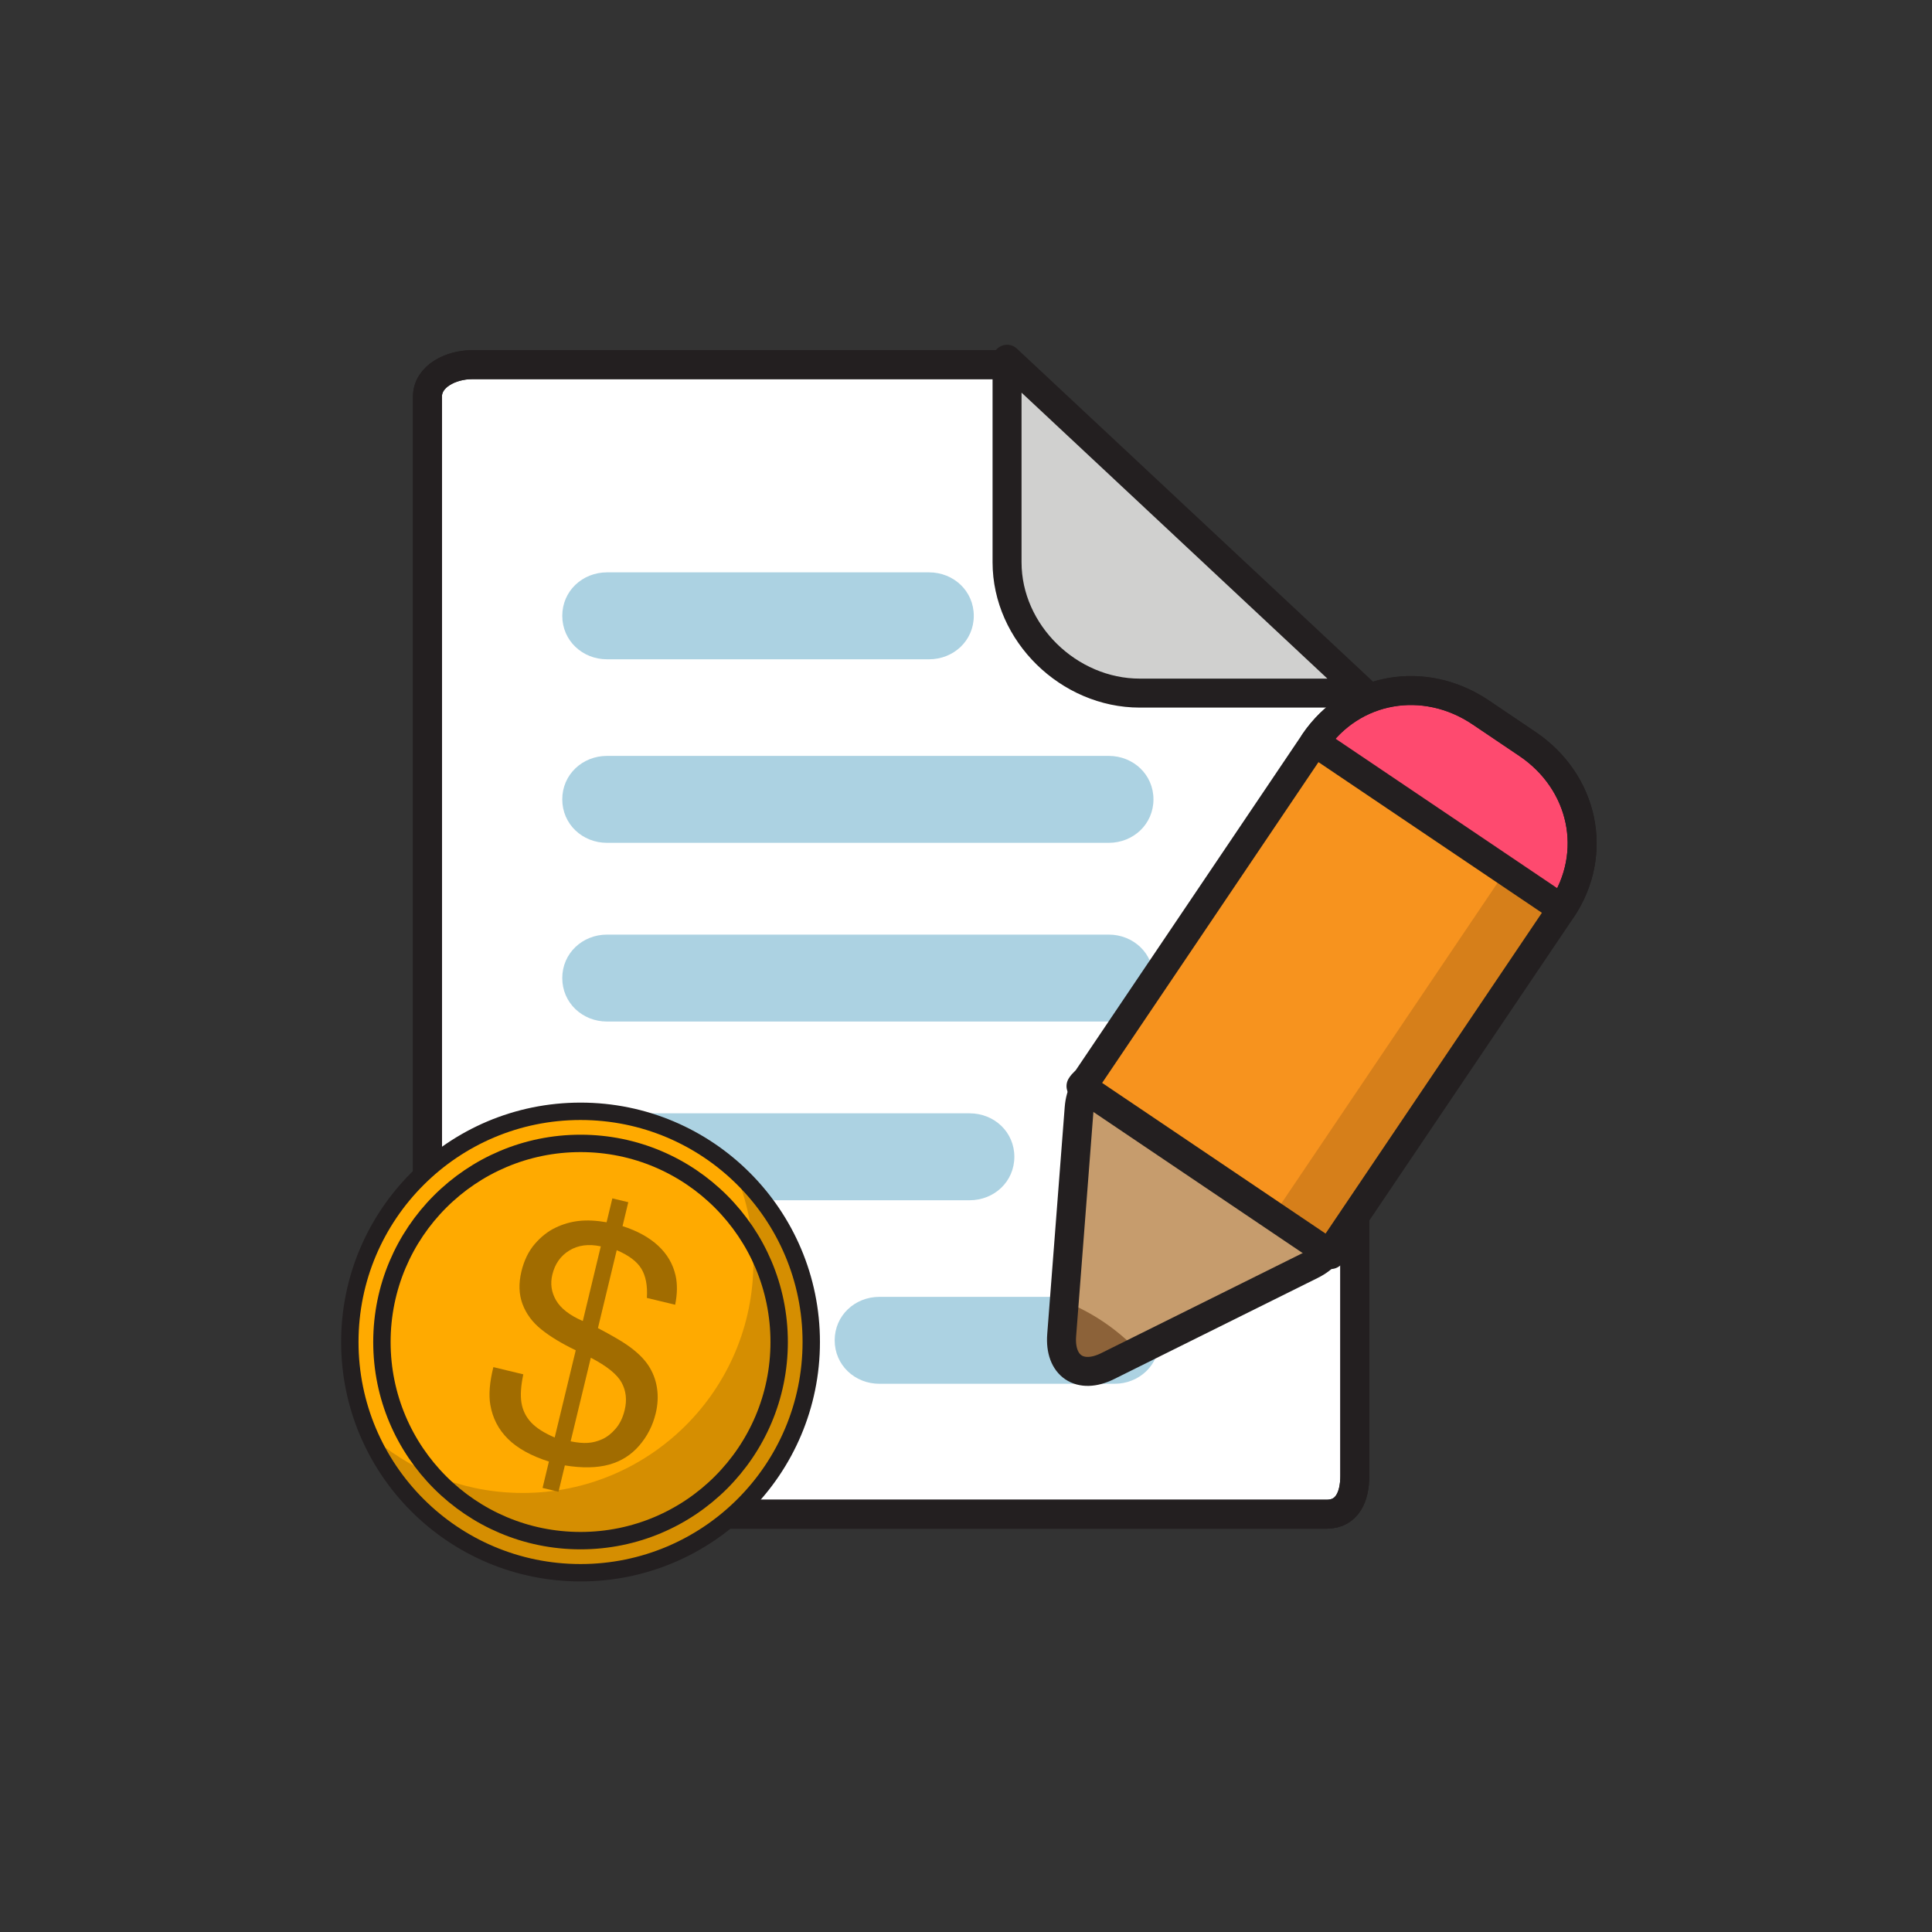
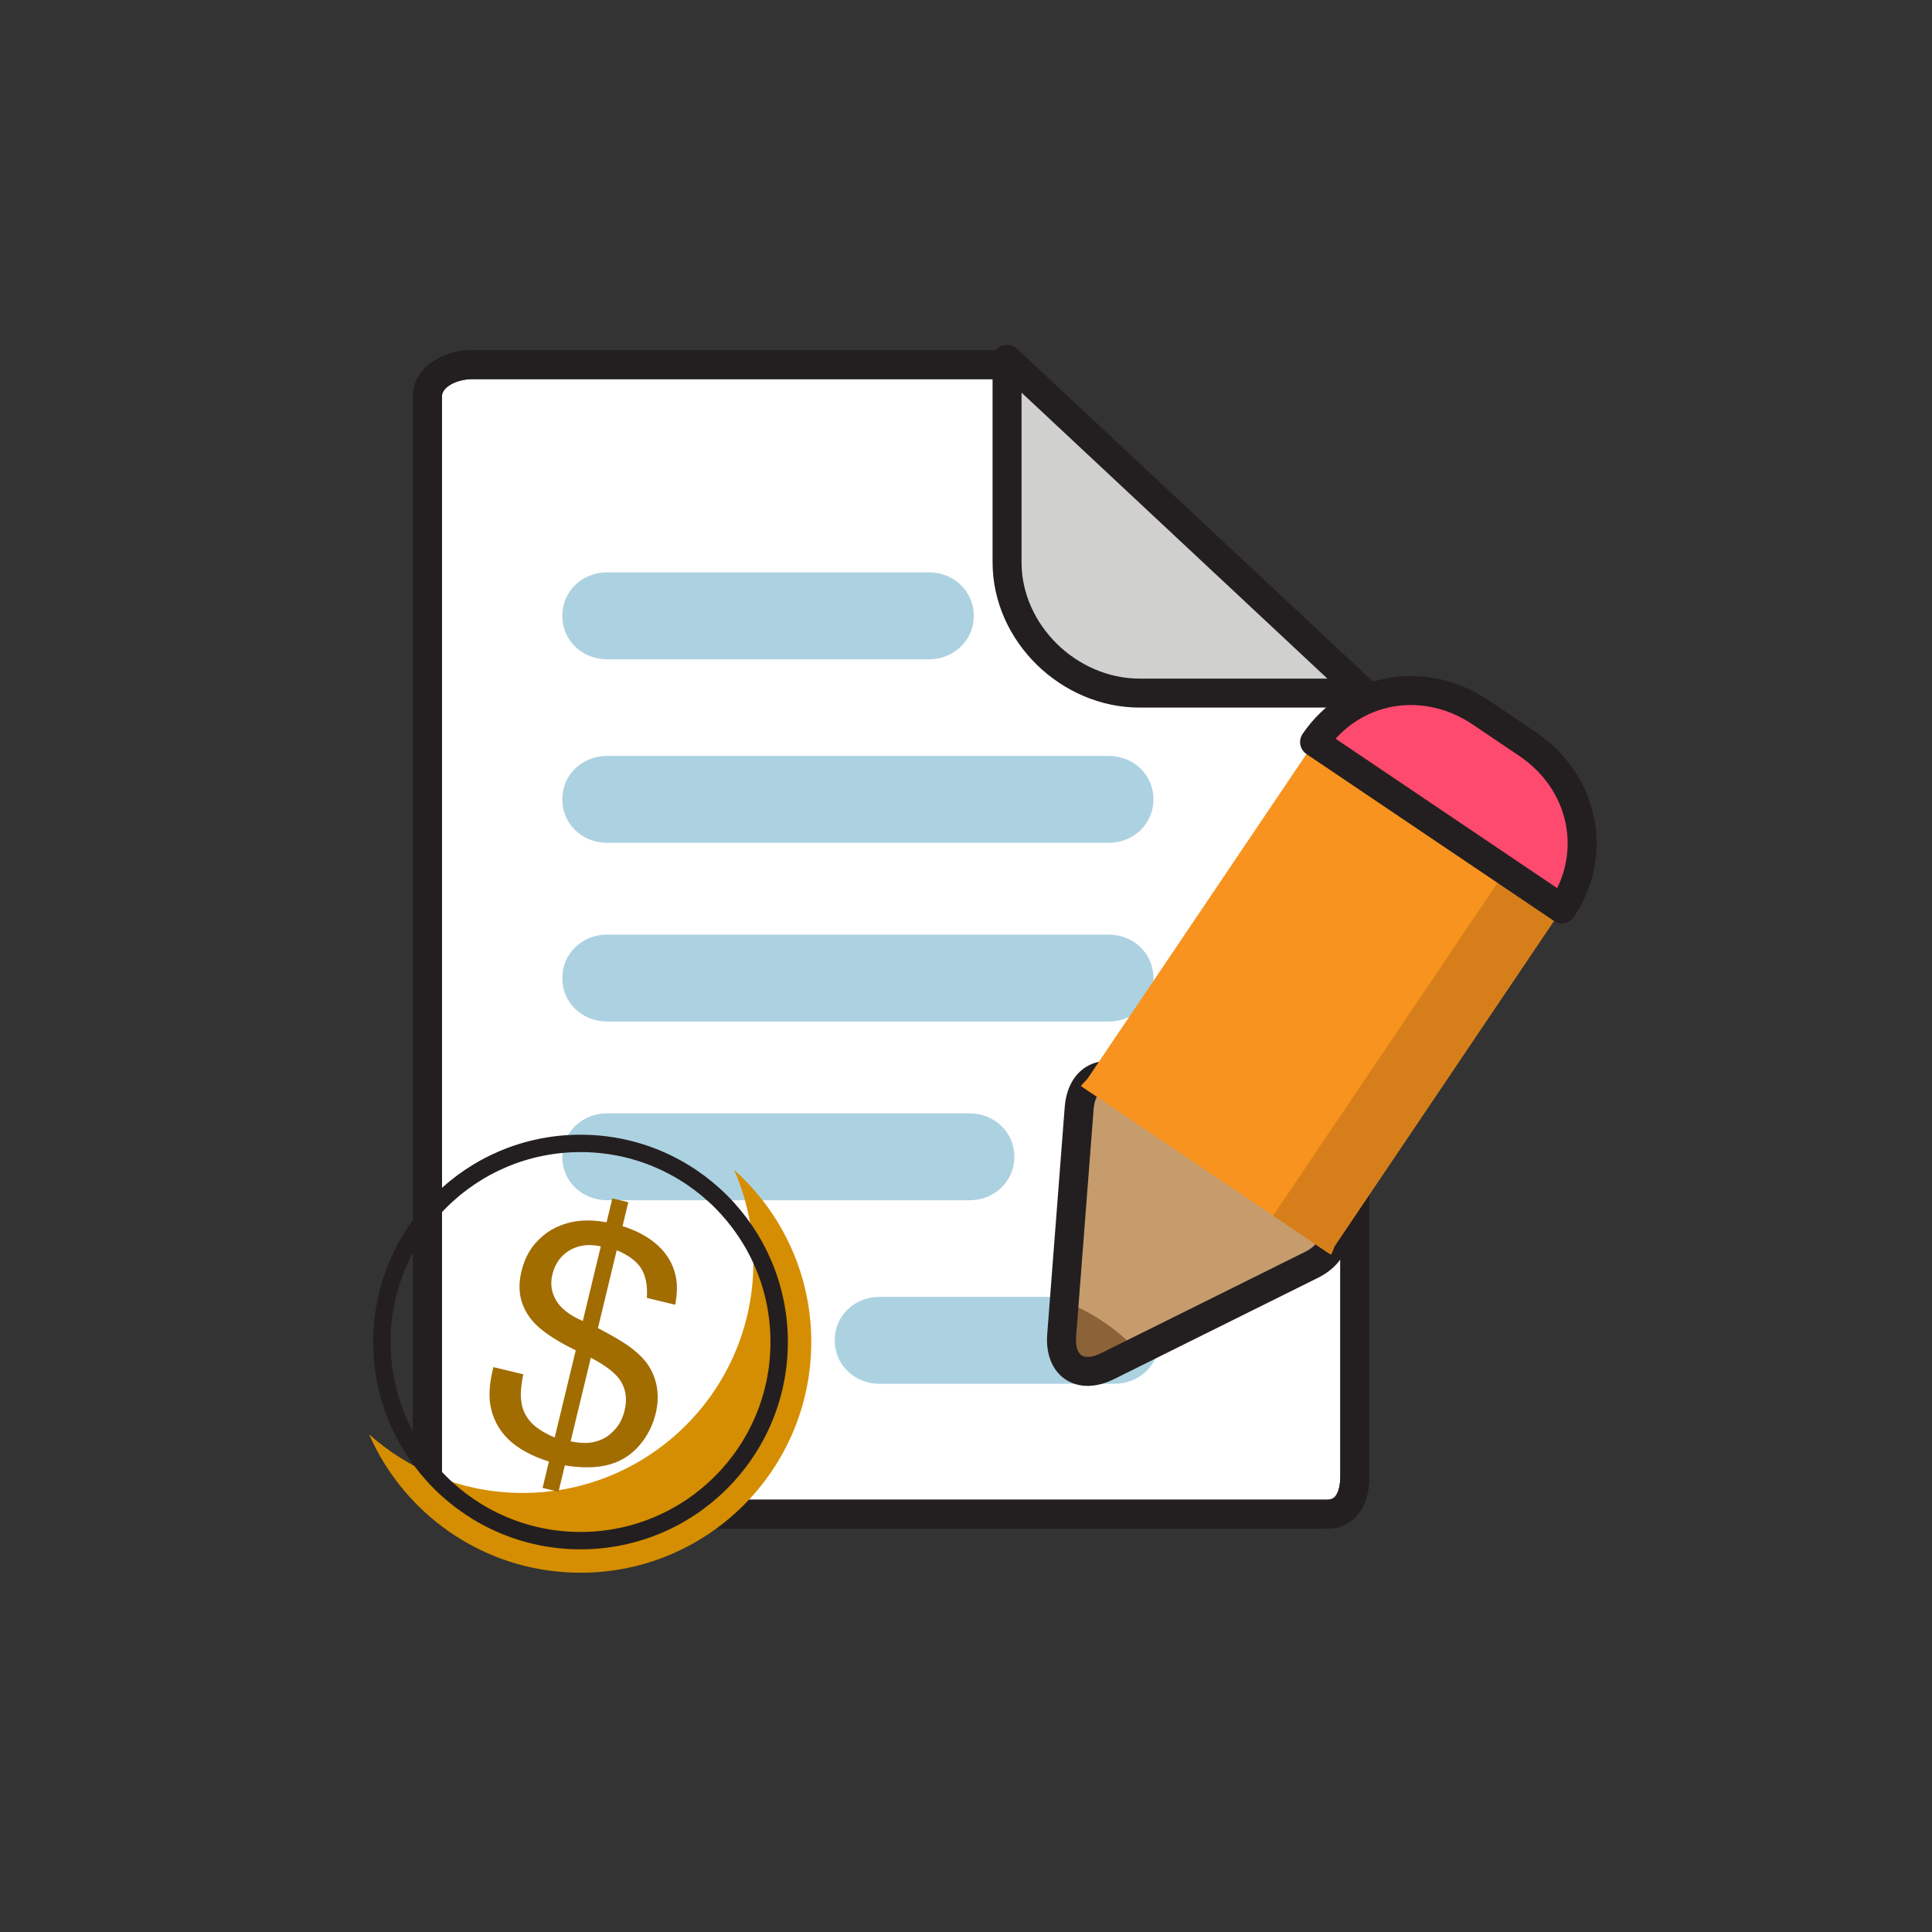
<svg xmlns="http://www.w3.org/2000/svg" version="1.1" id="圖層_1" x="0px" y="0px" width="400px" height="400px" viewBox="0 0 400 400" enable-background="new 0 0 400 400" xml:space="preserve">
  <rect x="0" y="0" width="400" height="400" fill="#333333" stroke="none" />
  <g>
    <path fill="#FFFFFF" stroke="#231F20" stroke-width="6" stroke-linecap="round" stroke-linejoin="round" stroke-miterlimit="10" d="   M97.705,75.5c-4.275,0-9.205,2.349-9.205,6.625v223.431c0,4.276,4.93,7.944,9.205,7.944h176.974c4.277,0,5.821-3.668,5.821-7.944   V142.96L209.42,75.5H97.705z" />
    <path fill="none" stroke="#231F20" stroke-width="6" stroke-linecap="round" stroke-linejoin="round" stroke-miterlimit="10" d="   M97.705,75.5c-4.275,0-9.205,2.349-9.205,6.625v223.431c0,4.276,4.93,7.944,9.205,7.944h176.974c4.277,0,5.821-3.668,5.821-7.944   V142.96L209.42,75.5H97.705z" />
    <path fill="#D0D0CF" d="M209.5,116.414c0,14.661,11.805,26.086,26.467,26.086h46.456L209.5,74.382V116.414z" />
    <path fill="none" stroke="#231F20" stroke-width="6" stroke-linecap="round" stroke-linejoin="round" stroke-miterlimit="10" d="   M208.5,116.414c0,14.661,12.805,27.086,27.467,27.086h46.456L208.5,74.382V116.414z" />
    <g>
      <path fill="#ACD2E2" d="M201.611,127.5c0,5.123-4.153,9-9.274,9h-66.651c-5.121,0-9.274-3.877-9.274-9l0,0    c0-5.121,4.153-9,9.274-9h66.651C197.457,118.5,201.611,122.379,201.611,127.5L201.611,127.5z" />
      <path fill="#ACD2E2" d="M238.811,165.5c0,5.124-4.153,9-9.274,9H125.685c-5.121,0-9.274-3.876-9.274-9l0,0    c0-5.121,4.153-9,9.274-9h103.852C234.657,156.5,238.811,160.379,238.811,165.5L238.811,165.5z" />
      <path fill="#ACD2E2" d="M238.811,202.5c0,5.124-4.153,9-9.274,9H125.685c-5.121,0-9.274-3.876-9.274-9l0,0    c0-5.121,4.153-9,9.274-9h103.852C234.657,193.5,238.811,197.379,238.811,202.5L238.811,202.5z" />
      <path fill="#ACD2E2" d="M210.01,239.5c0,5.123-4.152,9-9.273,9h-75.052c-5.121,0-9.274-3.877-9.274-9l0,0c0-5.121,4.153-9,9.274-9    h75.052C205.858,230.5,210.01,234.379,210.01,239.5L210.01,239.5z" />
      <path fill="#ACD2E2" d="M240.01,277.5c0,5.123-4.152,9-9.273,9h-48.652c-5.121,0-9.273-3.877-9.273-9l0,0c0-5.121,4.152-9,9.273-9    h48.652C235.858,268.5,240.01,272.379,240.01,277.5L240.01,277.5z" />
    </g>
    <g>
      <g>
        <path fill="#C69C6D" d="M233.951,224.38c-5.297-3.574-10.035-1.283-10.525,5.089l-3.616,46.953     c-0.492,6.373,3.792,9.262,9.516,6.417l42.176-20.95c5.724-2.844,6.072-8.095,0.771-11.668L233.951,224.38z" />
        <path fill="#8C6239" d="M228.493,273.701c-2.604-1.756-5.337-3.179-8.145-4.293l-0.539,7.014     c-0.492,6.373,3.792,9.262,9.516,6.417l6.276-3.116C233.497,277.508,231.13,275.48,228.493,273.701z" />
      </g>
      <g>
        <path fill="none" stroke="#231F20" stroke-width="6" stroke-linecap="round" stroke-linejoin="round" stroke-miterlimit="10" d="     M233.951,224.38c-5.297-3.574-10.035-1.283-10.525,5.089l-3.616,46.953c-0.492,6.373,3.792,9.262,9.516,6.417l42.176-20.95     c5.724-2.844,6.072-8.095,0.771-11.668L233.951,224.38z" />
      </g>
      <g>
        <path fill="#F7931E" d="M323.272,188.358c0.043-0.062,0.08-0.125,0.12-0.188l-51.223-34.542c-0.042,0.063-0.089,0.12-0.129,0.183     l-46.831,69.445c-0.398,0.592-1.052,1.003-1.398,1.616l51.707,34.869c0.438-0.549,0.523-1.343,0.924-1.938L323.272,188.358z" />
        <path fill="#D67F1A" d="M263.581,251.691l11.937,8.05c0.438-0.549,0.523-1.343,0.924-1.938l46.83-69.445     c0.043-0.062,0.08-0.125,0.12-0.188l-11.667-7.868L263.581,251.691z" />
        <path fill="#FE4A6F" d="M316.234,154.021l-9.67-6.521c-11.59-7.815-26.503-5.363-34.395,6.128l51.223,34.542     C331.088,176.547,327.823,161.836,316.234,154.021z" />
      </g>
-       <path fill="none" stroke="#231F20" stroke-width="6" stroke-linecap="round" stroke-linejoin="round" stroke-miterlimit="10" d="    M276.442,257.804l46.83-69.445c7.859-11.65,4.613-26.48-7.038-34.338l-9.67-6.521c-11.651-7.858-26.667-5.34-34.523,6.311    l-46.831,69.445c-0.398,0.592-1.052,1.003-1.398,1.616l51.707,34.869C275.956,259.192,276.041,258.398,276.442,257.804z" />
      <path fill="none" stroke="#231F20" stroke-width="6" stroke-linecap="round" stroke-linejoin="round" stroke-miterlimit="10" d="    M316.234,154.021l-9.67-6.521c-11.59-7.815-26.503-5.363-34.395,6.128l51.223,34.542    C331.088,176.547,327.823,161.836,316.234,154.021z" />
    </g>
    <g>
-       <circle fill="#FFAA00" cx="120.195" cy="277.851" r="47.767" />
      <path fill="#D58E01" d="M167.947,279.08c0.377-14.607-5.851-27.84-15.954-36.863c2.719,6.216,4.162,13.112,3.975,20.346    c-0.68,26.372-22.61,47.201-48.981,46.522c-11.769-0.302-22.426-4.846-30.567-12.12c7.197,16.451,23.409,28.143,42.548,28.636    C145.339,326.28,167.267,305.451,167.947,279.08z" />
      <g enable-background="new    ">
        <path fill="#A16C00" d="M119.201,279.565c-2.875-1.385-5.238-2.813-7.092-4.294c-1.852-1.479-3.157-3.235-3.919-5.256     c-0.759-2.022-0.834-4.28-0.239-6.774c0.554-2.29,1.475-4.181,2.762-5.68c1.286-1.495,2.709-2.618,4.268-3.368     c1.559-0.754,3.181-1.226,4.865-1.411c1.686-0.188,3.601-0.097,5.742,0.276l1.191-4.949l3.3,0.795l-1.19,4.951     c3.042,0.971,5.503,2.325,7.378,4.059c1.872,1.735,3.079,3.809,3.614,6.218c0.384,1.752,0.352,3.756-0.094,6l-5.859-1.412     c0.159-2.527-0.223-4.544-1.145-6.05c-0.918-1.506-2.62-2.783-5.098-3.832l-3.888,16.131c2.848,1.496,4.88,2.675,6.096,3.536     c1.932,1.348,3.366,2.726,4.311,4.141c0.942,1.418,1.549,2.974,1.812,4.681c0.265,1.702,0.181,3.475-0.265,5.316     c-0.601,2.491-1.732,4.706-3.401,6.645c-1.668,1.938-3.754,3.253-6.258,3.943c-2.508,0.691-5.557,0.745-9.145,0.164l-1.315,5.457     l-3.3-0.797l1.314-5.455c-3.663-1.169-6.484-2.725-8.461-4.676c-1.978-1.948-3.199-4.311-3.672-7.085     c-0.354-2.081-0.144-4.679,0.633-7.794l6.196,1.494c-0.504,2.396-0.633,4.367-0.377,5.913c0.258,1.55,0.923,2.896,1.997,4.047     c1.078,1.151,2.704,2.188,4.882,3.117L119.201,279.565z M124.388,258.045c-2.529-0.539-4.699-0.254-6.514,0.855     c-1.812,1.105-2.983,2.773-3.518,4.995c-0.457,1.888-0.197,3.664,0.78,5.338c0.975,1.67,2.817,3.097,5.528,4.272L124.388,258.045     z M118.146,298.412c1.359,0.279,2.546,0.388,3.559,0.322c1.015-0.063,2.016-0.322,3.002-0.772     c0.986-0.451,1.91-1.179,2.771-2.184c0.86-1.003,1.479-2.28,1.852-3.829c0.509-2.112,0.295-4.016-0.638-5.715     s-3.057-3.407-6.37-5.133L118.146,298.412z" />
      </g>
-       <circle fill="none" stroke="#231F20" stroke-width="3.6" stroke-miterlimit="10" cx="120.195" cy="277.851" r="47.767" />
      <circle fill="none" stroke="#231F20" stroke-width="3.6" stroke-miterlimit="10" cx="120.195" cy="277.851" r="41.123" />
    </g>
  </g>
</svg>